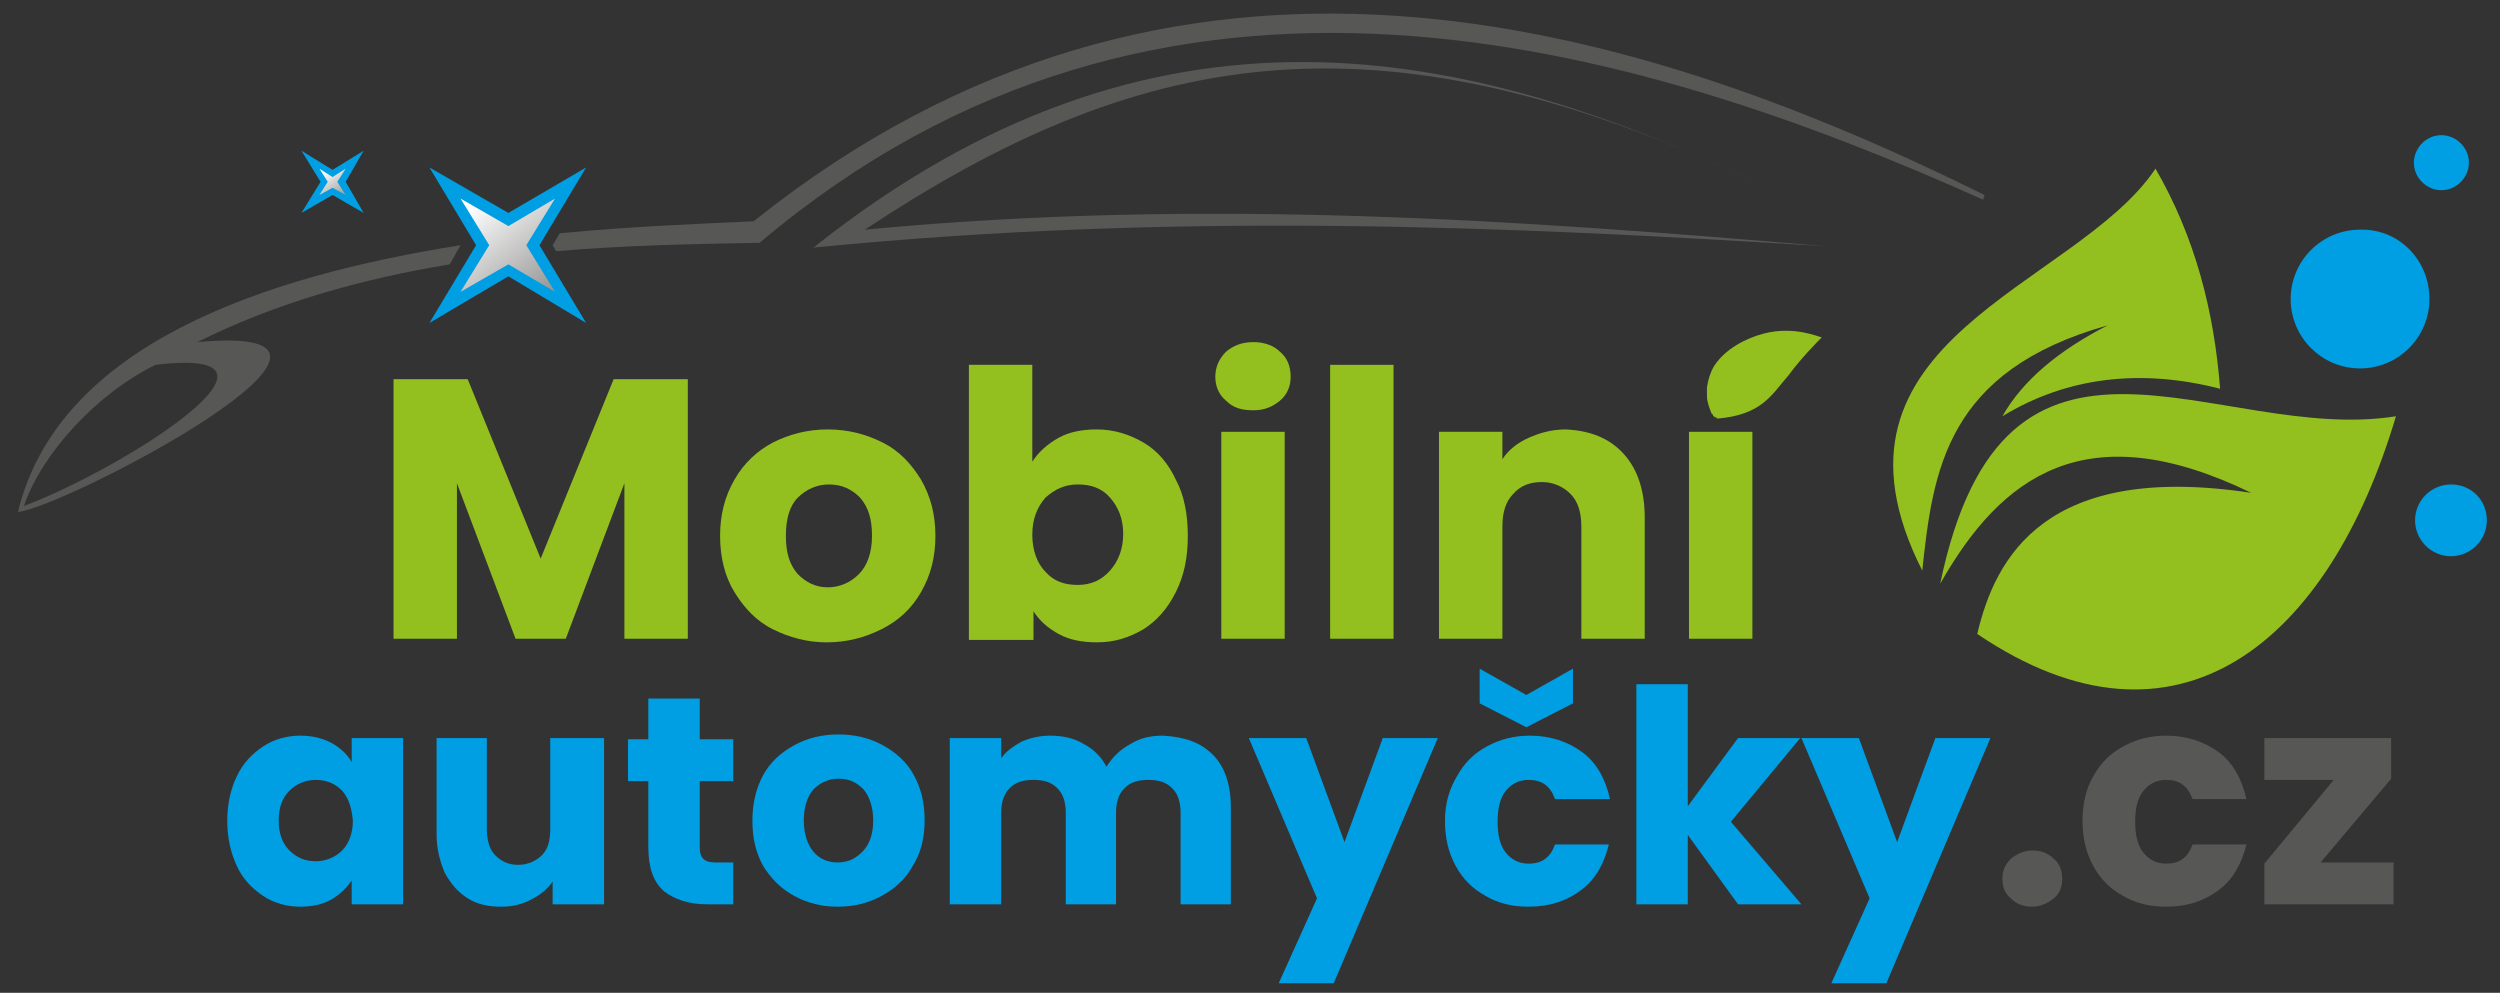
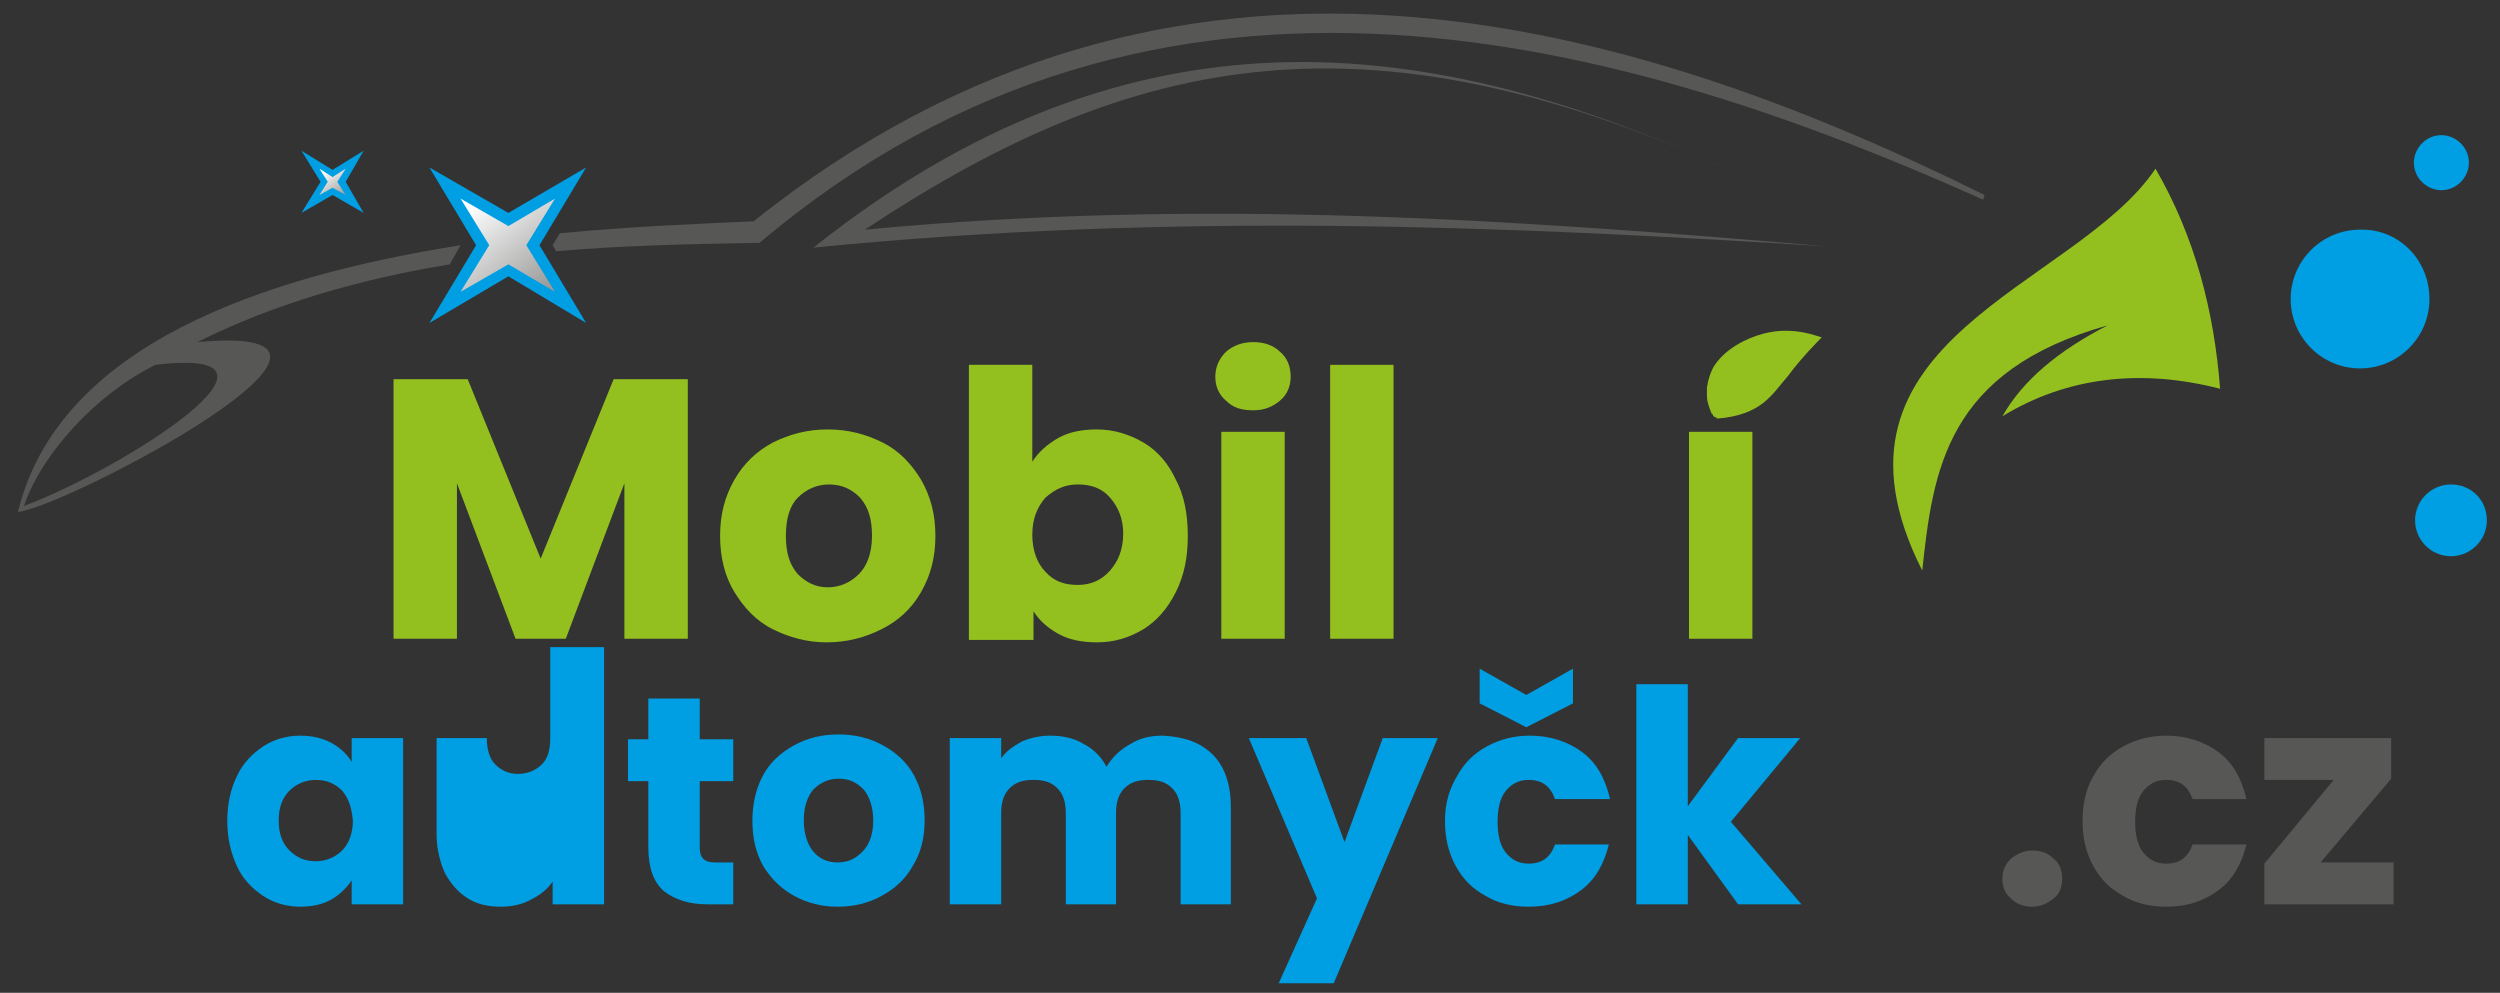
<svg xmlns="http://www.w3.org/2000/svg" xmlns:xlink="http://www.w3.org/1999/xlink" version="1.1" id="Vrstva_1" x="0px" y="0px" viewBox="0 0 209 83" style="enable-background:new 0 0 209 83;" xml:space="preserve">
  <rect x="0" y="0" width="209" height="83" fill="#333333" stroke="none" />
  <style type="text/css">
	.st0{clip-path:url(#SVGID_00000010998655802392809840000014821562011310944428_);fill:#575756;}
	
		.st1{clip-path:url(#SVGID_00000010998655802392809840000014821562011310944428_);fill-rule:evenodd;clip-rule:evenodd;fill:#93C01F;}
	.st2{clip-path:url(#SVGID_00000010998655802392809840000014821562011310944428_);fill:#93C01F;}
	.st3{clip-path:url(#SVGID_00000010998655802392809840000014821562011310944428_);fill:#009EE2;}
	
		.st4{clip-path:url(#SVGID_00000010998655802392809840000014821562011310944428_);fill-rule:evenodd;clip-rule:evenodd;fill:#009EE2;}
	
		.st5{clip-path:url(#SVGID_00000011004871680844817230000017308026369075247237_);fill:url(#SVGID_00000164506292356688335710000000040299112585447871_);}
	.st6{clip-path:url(#SVGID_00000121280162358061118330000013838017136958273963_);fill:#009EE2;}
	
		.st7{clip-path:url(#SVGID_00000015333335077477575650000000252423374124297374_);fill:url(#SVGID_00000067930906674253421750000003146997674935897762_);}
	.st8{clip-path:url(#SVGID_00000005953520101278258460000002356946256679462053_);fill:#575756;}
</style>
  <g>
    <defs>
      <rect id="SVGID_1_" x="-16.6" y="-21.2" width="249.2" height="126.9" />
    </defs>
    <clipPath id="SVGID_00000183216768627014128340000008716120442820549007_">
      <use xlink:href="#SVGID_1_" style="overflow:visible;" />
    </clipPath>
    <path style="clip-path:url(#SVGID_00000183216768627014128340000008716120442820549007_);fill:#575756;" d="M72.3,19.2   c28.5-2.7,54.6-0.8,80.5,1.4c-27-1.7-54.4-2.9-84.8,0.1c28.7-22.8,54.8-16.7,78.5-5.6C114.7,0.1,94.8,4.3,72.3,19.2" />
    <path style="clip-path:url(#SVGID_00000183216768627014128340000008716120442820549007_);fill-rule:evenodd;clip-rule:evenodd;fill:#93C01F;" d="   M160.7,47.7c-9.8-19.4,12.8-23.6,19.5-33.6c3.3,5.7,4.9,11.9,5.4,18.4c-6.6-1.7-12.8-1-18.2,2.3c1.7-3,4.7-5.5,8.8-7.6   C162.7,31,161.6,39.3,160.7,47.7" />
-     <path style="clip-path:url(#SVGID_00000183216768627014128340000008716120442820549007_);fill-rule:evenodd;clip-rule:evenodd;fill:#93C01F;" d="   M162.2,48.8c5.4-26,23.1-11.6,38.1-14c-5.6,18.9-18.3,29.5-35,18.2c1.5-6.4,5.7-14.4,22.9-11.8C174.4,34.5,167.3,39.8,162.2,48.8" />
    <polygon style="clip-path:url(#SVGID_00000183216768627014128340000008716120442820549007_);fill:#93C01F;" points="57.5,31.7    57.5,53.4 52.2,53.4 52.2,40.4 47.3,53.4 43.1,53.4 38.2,40.4 38.2,53.4 32.9,53.4 32.9,31.7 39.1,31.7 45.2,46.7 51.3,31.7  " />
    <path style="clip-path:url(#SVGID_00000183216768627014128340000008716120442820549007_);fill:#93C01F;" d="M64.6,52.6   c-1.4-0.7-2.4-1.8-3.2-3.1c-0.8-1.3-1.2-2.9-1.2-4.7c0-1.8,0.4-3.3,1.2-4.7c0.8-1.4,1.9-2.4,3.2-3.1c1.4-0.7,2.9-1.1,4.6-1.1   c1.7,0,3.2,0.4,4.6,1.1c1.4,0.7,2.4,1.8,3.2,3.1c0.8,1.4,1.2,2.9,1.2,4.7c0,1.8-0.4,3.3-1.2,4.7c-0.8,1.4-1.9,2.4-3.3,3.1   c-1.4,0.7-2.9,1.1-4.6,1.1C67.5,53.7,66,53.3,64.6,52.6 M71.8,48c0.7-0.7,1.1-1.8,1.1-3.2c0-1.4-0.3-2.4-1-3.2   c-0.7-0.7-1.5-1.1-2.6-1.1c-1,0-1.9,0.4-2.6,1.1c-0.7,0.7-1,1.8-1,3.2c0,1.4,0.3,2.4,1,3.2c0.7,0.7,1.5,1.1,2.5,1.1   C70.2,49.1,71.1,48.7,71.8,48" />
    <path style="clip-path:url(#SVGID_00000183216768627014128340000008716120442820549007_);fill:#93C01F;" d="M88.5,36.6   c0.9-0.5,2-0.7,3.2-0.7c1.4,0,2.7,0.4,3.9,1.1c1.2,0.7,2.1,1.8,2.7,3.1c0.7,1.3,1,2.9,1,4.7c0,1.8-0.3,3.3-1,4.7   c-0.7,1.4-1.6,2.4-2.7,3.1c-1.2,0.7-2.4,1.1-3.9,1.1c-1.2,0-2.3-0.2-3.2-0.7c-0.9-0.5-1.6-1.1-2.1-1.9v2.4H81V30.5h5.3v8.1   C86.8,37.8,87.6,37.1,88.5,36.6 M92.8,41.6c-0.7-0.8-1.6-1.1-2.7-1.1c-1.1,0-1.9,0.4-2.7,1.1c-0.7,0.8-1.1,1.8-1.1,3.1   c0,1.3,0.4,2.4,1.1,3.1c0.7,0.8,1.6,1.1,2.7,1.1c1.1,0,2-0.4,2.7-1.2c0.7-0.8,1.1-1.8,1.1-3.1C93.9,43.4,93.5,42.4,92.8,41.6" />
    <rect x="102.1" y="36.1" style="clip-path:url(#SVGID_00000183216768627014128340000008716120442820549007_);fill:#93C01F;" width="5.3" height="17.3" />
    <rect x="111.2" y="30.5" style="clip-path:url(#SVGID_00000183216768627014128340000008716120442820549007_);fill:#93C01F;" width="5.3" height="22.9" />
-     <path style="clip-path:url(#SVGID_00000183216768627014128340000008716120442820549007_);fill:#93C01F;" d="M135.7,37.9   c1.2,1.3,1.8,3.1,1.8,5.4v10.1h-5.3V44c0-1.2-0.3-2.1-0.9-2.7c-0.6-0.6-1.4-1-2.4-1c-1,0-1.8,0.3-2.4,1c-0.6,0.6-0.9,1.5-0.9,2.7   v9.4h-5.3V36.1h5.3v2.3c0.5-0.8,1.3-1.4,2.2-1.8c0.9-0.4,1.9-0.7,3.1-0.7C132.9,36,134.5,36.6,135.7,37.9" />
    <rect x="141.2" y="36.1" style="clip-path:url(#SVGID_00000183216768627014128340000008716120442820549007_);fill:#93C01F;" width="5.3" height="17.3" />
    <path style="clip-path:url(#SVGID_00000183216768627014128340000008716120442820549007_);fill:#93C01F;" d="M143.4,34.9   c-0.1-0.1-0.2-0.1-0.2-0.2c0,0,0-0.1-0.1-0.1c-0.2-0.5-0.4-1-0.4-1.5c0-0.2,0-0.5,0-0.7c0.1-0.7,0.3-1.3,0.6-1.8   c0.9-1.4,2.6-2.3,4.1-2.7c2.6-0.7,4.7,0.3,4.9,0.3c-0.2,0.2-1.7,1.7-2.8,3.2c-1.4,1.6-2.2,3.3-6,3.6   C143.6,34.9,143.5,34.9,143.4,34.9" />
    <path style="clip-path:url(#SVGID_00000183216768627014128340000008716120442820549007_);fill:#009EE2;" d="M19.8,64.9   c0.5-1.1,1.3-1.9,2.2-2.5c0.9-0.6,2-0.9,3.1-0.9c1,0,1.8,0.2,2.6,0.6c0.7,0.4,1.3,0.9,1.7,1.6v-2h4.3v13.9h-4.3v-2   c-0.4,0.6-1,1.2-1.7,1.6c-0.7,0.4-1.6,0.6-2.6,0.6c-1.1,0-2.2-0.3-3.1-0.9c-0.9-0.6-1.7-1.4-2.2-2.5c-0.5-1.1-0.8-2.3-0.8-3.8   C19,67.2,19.3,65.9,19.8,64.9 M28.6,66.1c-0.6-0.6-1.3-0.9-2.2-0.9c-0.8,0-1.6,0.3-2.2,0.9c-0.6,0.6-0.9,1.4-0.9,2.5   c0,1.1,0.3,1.9,0.9,2.5c0.6,0.6,1.3,0.9,2.2,0.9c0.8,0,1.6-0.3,2.2-0.9c0.6-0.6,0.9-1.5,0.9-2.5C29.4,67.6,29.2,66.8,28.6,66.1" />
-     <path style="clip-path:url(#SVGID_00000183216768627014128340000008716120442820549007_);fill:#009EE2;" d="M50.5,61.7v13.9h-4.3   v-1.9c-0.4,0.6-1,1.1-1.8,1.5c-0.7,0.4-1.6,0.6-2.5,0.6c-1.1,0-2-0.2-2.8-0.7c-0.8-0.5-1.4-1.2-1.9-2.1c-0.4-0.9-0.7-2-0.7-3.2   v-8.1h4.2v7.6c0,0.9,0.2,1.7,0.7,2.2c0.5,0.5,1.1,0.8,1.9,0.8c0.8,0,1.5-0.3,2-0.8c0.5-0.5,0.7-1.2,0.7-2.2v-7.6H50.5z" />
+     <path style="clip-path:url(#SVGID_00000183216768627014128340000008716120442820549007_);fill:#009EE2;" d="M50.5,61.7v13.9h-4.3   v-1.9c-0.4,0.6-1,1.1-1.8,1.5c-0.7,0.4-1.6,0.6-2.5,0.6c-1.1,0-2-0.2-2.8-0.7c-0.8-0.5-1.4-1.2-1.9-2.1c-0.4-0.9-0.7-2-0.7-3.2   v-8.1h4.2c0,0.9,0.2,1.7,0.7,2.2c0.5,0.5,1.1,0.8,1.9,0.8c0.8,0,1.5-0.3,2-0.8c0.5-0.5,0.7-1.2,0.7-2.2v-7.6H50.5z" />
    <path style="clip-path:url(#SVGID_00000183216768627014128340000008716120442820549007_);fill:#009EE2;" d="M61.3,72v3.6h-2.2   c-1.5,0-2.7-0.4-3.6-1.1c-0.9-0.8-1.3-2-1.3-3.7v-5.5h-1.7v-3.5h1.7v-3.4h4.3v3.4h2.8v3.5h-2.8v5.6c0,0.4,0.1,0.7,0.3,0.9   c0.2,0.2,0.5,0.3,1,0.3H61.3z" />
    <path style="clip-path:url(#SVGID_00000183216768627014128340000008716120442820549007_);fill:#009EE2;" d="M66.4,74.9   c-1.1-0.6-1.9-1.4-2.6-2.5c-0.6-1.1-0.9-2.3-0.9-3.8c0-1.4,0.3-2.7,0.9-3.8c0.6-1.1,1.5-1.9,2.6-2.5c1.1-0.6,2.3-0.9,3.7-0.9   c1.4,0,2.6,0.3,3.7,0.9c1.1,0.6,2,1.4,2.6,2.5c0.6,1.1,0.9,2.3,0.9,3.8c0,1.4-0.3,2.7-1,3.8c-0.6,1.1-1.5,1.9-2.6,2.5   c-1.1,0.6-2.3,0.9-3.7,0.9C68.7,75.8,67.5,75.5,66.4,74.9 M72.1,71.2c0.6-0.6,0.9-1.5,0.9-2.6c0-1.1-0.3-2-0.8-2.6   c-0.6-0.6-1.2-0.9-2.1-0.9c-0.8,0-1.5,0.3-2.1,0.9c-0.5,0.6-0.8,1.4-0.8,2.6c0,1.1,0.3,2,0.8,2.6c0.5,0.6,1.2,0.9,2,0.9   C70.9,72.1,71.5,71.8,72.1,71.2" />
    <path style="clip-path:url(#SVGID_00000183216768627014128340000008716120442820549007_);fill:#009EE2;" d="M101.4,63.1   c1,1,1.5,2.5,1.5,4.4v8.1h-4.2v-7.6c0-0.9-0.2-1.6-0.7-2.1c-0.5-0.5-1.1-0.7-2-0.7s-1.5,0.2-2,0.7c-0.5,0.5-0.7,1.2-0.7,2.1v7.6   h-4.2v-7.6c0-0.9-0.2-1.6-0.7-2.1c-0.5-0.5-1.1-0.7-2-0.7s-1.5,0.2-2,0.7c-0.5,0.5-0.7,1.2-0.7,2.1v7.6h-4.3V61.7h4.3v1.7   c0.4-0.6,1-1,1.7-1.4c0.7-0.3,1.5-0.5,2.4-0.5c1,0,2,0.2,2.8,0.7c0.8,0.4,1.5,1.1,1.9,1.9c0.5-0.8,1.1-1.4,2-1.9   c0.8-0.5,1.7-0.7,2.7-0.7C99.1,61.6,100.4,62.1,101.4,63.1" />
    <polygon style="clip-path:url(#SVGID_00000183216768627014128340000008716120442820549007_);fill:#009EE2;" points="120.2,61.7    111.5,82.2 106.9,82.2 110.1,75.1 104.4,61.7 109.2,61.7 112.4,70.4 115.6,61.7  " />
    <path style="clip-path:url(#SVGID_00000183216768627014128340000008716120442820549007_);fill:#009EE2;" d="M121.8,64.9   c0.6-1.1,1.4-1.9,2.5-2.5c1.1-0.6,2.3-0.9,3.6-0.9c1.7,0,3.2,0.5,4.4,1.4c1.2,0.9,1.9,2.2,2.3,3.9H130c-0.4-1.1-1.1-1.6-2.2-1.6   c-0.8,0-1.4,0.3-1.9,0.9c-0.5,0.6-0.7,1.5-0.7,2.6c0,1.1,0.2,2,0.7,2.6c0.5,0.6,1.1,0.9,1.9,0.9c1.1,0,1.8-0.5,2.2-1.6h4.5   c-0.4,1.6-1.1,2.9-2.3,3.8c-1.2,0.9-2.6,1.4-4.4,1.4c-1.4,0-2.6-0.3-3.6-0.9c-1.1-0.6-1.9-1.4-2.5-2.5c-0.6-1.1-0.9-2.3-0.9-3.8   S121.2,65.9,121.8,64.9 M131.5,58.8l-3.9,2l-3.9-2v-2.9l3.9,2.2l3.9-2.2V58.8z" />
    <polygon style="clip-path:url(#SVGID_00000183216768627014128340000008716120442820549007_);fill:#009EE2;" points="145.3,75.6    141.1,69.8 141.1,75.6 136.8,75.6 136.8,57.2 141.1,57.2 141.1,67.4 145.3,61.7 150.5,61.7 144.7,68.7 150.6,75.6  " />
-     <polygon style="clip-path:url(#SVGID_00000183216768627014128340000008716120442820549007_);fill:#009EE2;" points="166.4,61.7    157.7,82.2 153.1,82.2 156.3,75.1 150.6,61.7 155.4,61.7 158.6,70.4 161.8,61.7  " />
    <path style="clip-path:url(#SVGID_00000183216768627014128340000008716120442820549007_);fill-rule:evenodd;clip-rule:evenodd;fill:#009EE2;" d="   M203.1,25c0,3.2-2.6,5.8-5.8,5.8c-3.2,0-5.8-2.6-5.8-5.8c0-3.2,2.6-5.8,5.8-5.8C200.5,19.1,203.1,21.7,203.1,25" />
    <path style="clip-path:url(#SVGID_00000183216768627014128340000008716120442820549007_);fill-rule:evenodd;clip-rule:evenodd;fill:#009EE2;" d="   M206.4,13.6c0,1.2-1,2.3-2.3,2.3c-1.2,0-2.3-1-2.3-2.3c0-1.2,1-2.3,2.3-2.3C205.3,11.3,206.4,12.3,206.4,13.6" />
    <path style="clip-path:url(#SVGID_00000183216768627014128340000008716120442820549007_);fill-rule:evenodd;clip-rule:evenodd;fill:#009EE2;" d="   M207.9,43.5c0,1.7-1.4,3-3,3c-1.7,0-3-1.4-3-3c0-1.7,1.4-3,3-3C206.6,40.5,207.9,41.8,207.9,43.5" />
    <path style="clip-path:url(#SVGID_00000183216768627014128340000008716120442820549007_);fill:#93C01F;" d="M102.5,33.5   c-0.6-0.5-0.9-1.2-0.9-2c0-0.8,0.3-1.5,0.9-2.1c0.6-0.5,1.3-0.8,2.3-0.8c0.9,0,1.7,0.3,2.2,0.8c0.6,0.5,0.9,1.2,0.9,2.1   c0,0.8-0.3,1.5-0.9,2c-0.6,0.5-1.3,0.8-2.2,0.8C103.8,34.3,103.1,34.1,102.5,33.5" />
    <path style="clip-path:url(#SVGID_00000183216768627014128340000008716120442820549007_);fill:#575756;" d="M168.1,75.1   c-0.5-0.4-0.7-1-0.7-1.6c0-0.7,0.2-1.2,0.7-1.7c0.5-0.4,1.1-0.7,1.8-0.7c0.7,0,1.3,0.2,1.8,0.7c0.5,0.4,0.7,1,0.7,1.7   c0,0.6-0.2,1.2-0.7,1.6c-0.5,0.4-1.1,0.7-1.8,0.7C169.2,75.8,168.6,75.6,168.1,75.1" />
    <path style="clip-path:url(#SVGID_00000183216768627014128340000008716120442820549007_);fill:#575756;" d="M175,64.9   c0.6-1.1,1.4-1.9,2.5-2.5c1.1-0.6,2.3-0.9,3.6-0.9c1.7,0,3.2,0.5,4.4,1.4c1.2,0.9,1.9,2.2,2.3,3.9h-4.5c-0.4-1.1-1.1-1.6-2.2-1.6   c-0.8,0-1.4,0.3-1.9,0.9s-0.7,1.5-0.7,2.6c0,1.1,0.2,2,0.7,2.6c0.5,0.6,1.1,0.9,1.9,0.9c1.1,0,1.8-0.5,2.2-1.6h4.5   c-0.4,1.6-1.1,2.9-2.3,3.8c-1.2,0.9-2.6,1.4-4.4,1.4c-1.4,0-2.6-0.3-3.6-0.9c-1.1-0.6-1.9-1.4-2.5-2.5c-0.6-1.1-0.9-2.3-0.9-3.8   C174.1,67.2,174.4,65.9,175,64.9" />
    <polygon style="clip-path:url(#SVGID_00000183216768627014128340000008716120442820549007_);fill:#575756;" points="194,72.1    200.1,72.1 200.1,75.6 189.3,75.6 189.3,72.2 195.1,65.2 189.3,65.2 189.3,61.7 199.9,61.7 199.9,65.1  " />
    <polygon style="clip-path:url(#SVGID_00000183216768627014128340000008716120442820549007_);fill:#009EE2;" points="39.8,20.5    35.9,14 42.5,17.8 49,14 45.1,20.5 49,27 42.5,23.1 35.9,27  " />
  </g>
  <g>
    <defs>
      <polygon id="SVGID_00000096774690762978968970000018424505070129307534_" points="42.5,18.9 38.5,16.6 40.9,20.5 38.5,24.4     42.5,22.1 46.4,24.4 44,20.5 46.4,16.6   " />
    </defs>
    <clipPath id="SVGID_00000125560660901770827670000003464199108520850058_">
      <use xlink:href="#SVGID_00000096774690762978968970000018424505070129307534_" style="overflow:visible;" />
    </clipPath>
    <linearGradient id="SVGID_00000002367142118118667960000010265676418782739861_" gradientUnits="userSpaceOnUse" x1="-204.214" y1="201.149" x2="-203.814" y2="201.149" gradientTransform="matrix(31.604 41.941 41.941 -31.604 -1942.71 14939.034)">
      <stop offset="0" style="stop-color:#FFFFFF" />
      <stop offset="1" style="stop-color:#1D1D1B" />
    </linearGradient>
    <polygon style="clip-path:url(#SVGID_00000125560660901770827670000003464199108520850058_);fill:url(#SVGID_00000002367142118118667960000010265676418782739861_);" points="   43.5,12.8 50.1,21.6 41.4,28.2 34.8,19.4  " />
  </g>
  <g>
    <defs>
      <rect id="SVGID_00000075149148770249117910000009406987973026666166_" x="-16.6" y="-21.2" width="249.2" height="126.9" />
    </defs>
    <clipPath id="SVGID_00000063615980322427967870000000281863158610313122_">
      <use xlink:href="#SVGID_00000075149148770249117910000009406987973026666166_" style="overflow:visible;" />
    </clipPath>
    <polygon style="clip-path:url(#SVGID_00000063615980322427967870000000281863158610313122_);fill:#009EE2;" points="26.8,15.2    25.2,12.6 27.8,14.2 30.4,12.6 28.9,15.2 30.4,17.8 27.8,16.3 25.2,17.8  " />
  </g>
  <g>
    <defs>
      <polygon id="SVGID_00000026164489311991604280000015431418894520151177_" points="27.8,14.8 26.7,14.1 27.4,15.2 26.7,16.3     27.8,15.7 28.9,16.3 28.2,15.2 28.9,14.1   " />
    </defs>
    <clipPath id="SVGID_00000013910846170500800540000017421159338682302644_">
      <use xlink:href="#SVGID_00000026164489311991604280000015431418894520151177_" style="overflow:visible;" />
    </clipPath>
    <linearGradient id="SVGID_00000007395532093648382950000015965700764733897112_" gradientUnits="userSpaceOnUse" x1="-198.534" y1="205.027" x2="-198.134" y2="205.027" gradientTransform="matrix(8.754 11.618 11.618 -8.754 -616.866 4115.669)">
      <stop offset="0" style="stop-color:#FFFFFF" />
      <stop offset="1" style="stop-color:#1D1D1B" />
    </linearGradient>
    <polygon style="clip-path:url(#SVGID_00000013910846170500800540000017421159338682302644_);fill:url(#SVGID_00000007395532093648382950000015965700764733897112_);" points="   28.1,13.1 29.9,15.5 27.5,17.4 25.7,14.9  " />
  </g>
  <g>
    <defs>
      <rect id="SVGID_00000142166674757323787750000009883954935492970369_" x="-16.6" y="-21.2" width="249.2" height="126.9" />
    </defs>
    <clipPath id="SVGID_00000036220941931777276970000006268585885465118107_">
      <use xlink:href="#SVGID_00000142166674757323787750000009883954935492970369_" style="overflow:visible;" />
    </clipPath>
    <path style="clip-path:url(#SVGID_00000036220941931777276970000006268585885465118107_);fill:#575756;" d="M63,18.5   c-4.2,0.2-9.9,0.4-16.2,1l-0.6,1l0.3,0.5c5.8-0.5,11.5-0.6,17-0.7c33.7-28.5,73.1-16.7,102.3-3.6c0-0.1,0.1-0.3,0.1-0.4   C136.2,1.6,98.3-9.7,63,18.5" />
    <path style="clip-path:url(#SVGID_00000036220941931777276970000006268585885465118107_);fill:#575756;" d="M16.5,28.6   c6.6-3.3,13.8-5.3,21.1-6.5l0.9-1.6C22.1,23.1,4.9,28.8,1.5,42.8C5.5,42.4,35.1,26.9,16.5,28.6 M2,42.3c1.5-4.4,6.1-9.4,11-11.8   C26.4,28.9,10.5,39.1,2,42.3" />
  </g>
</svg>